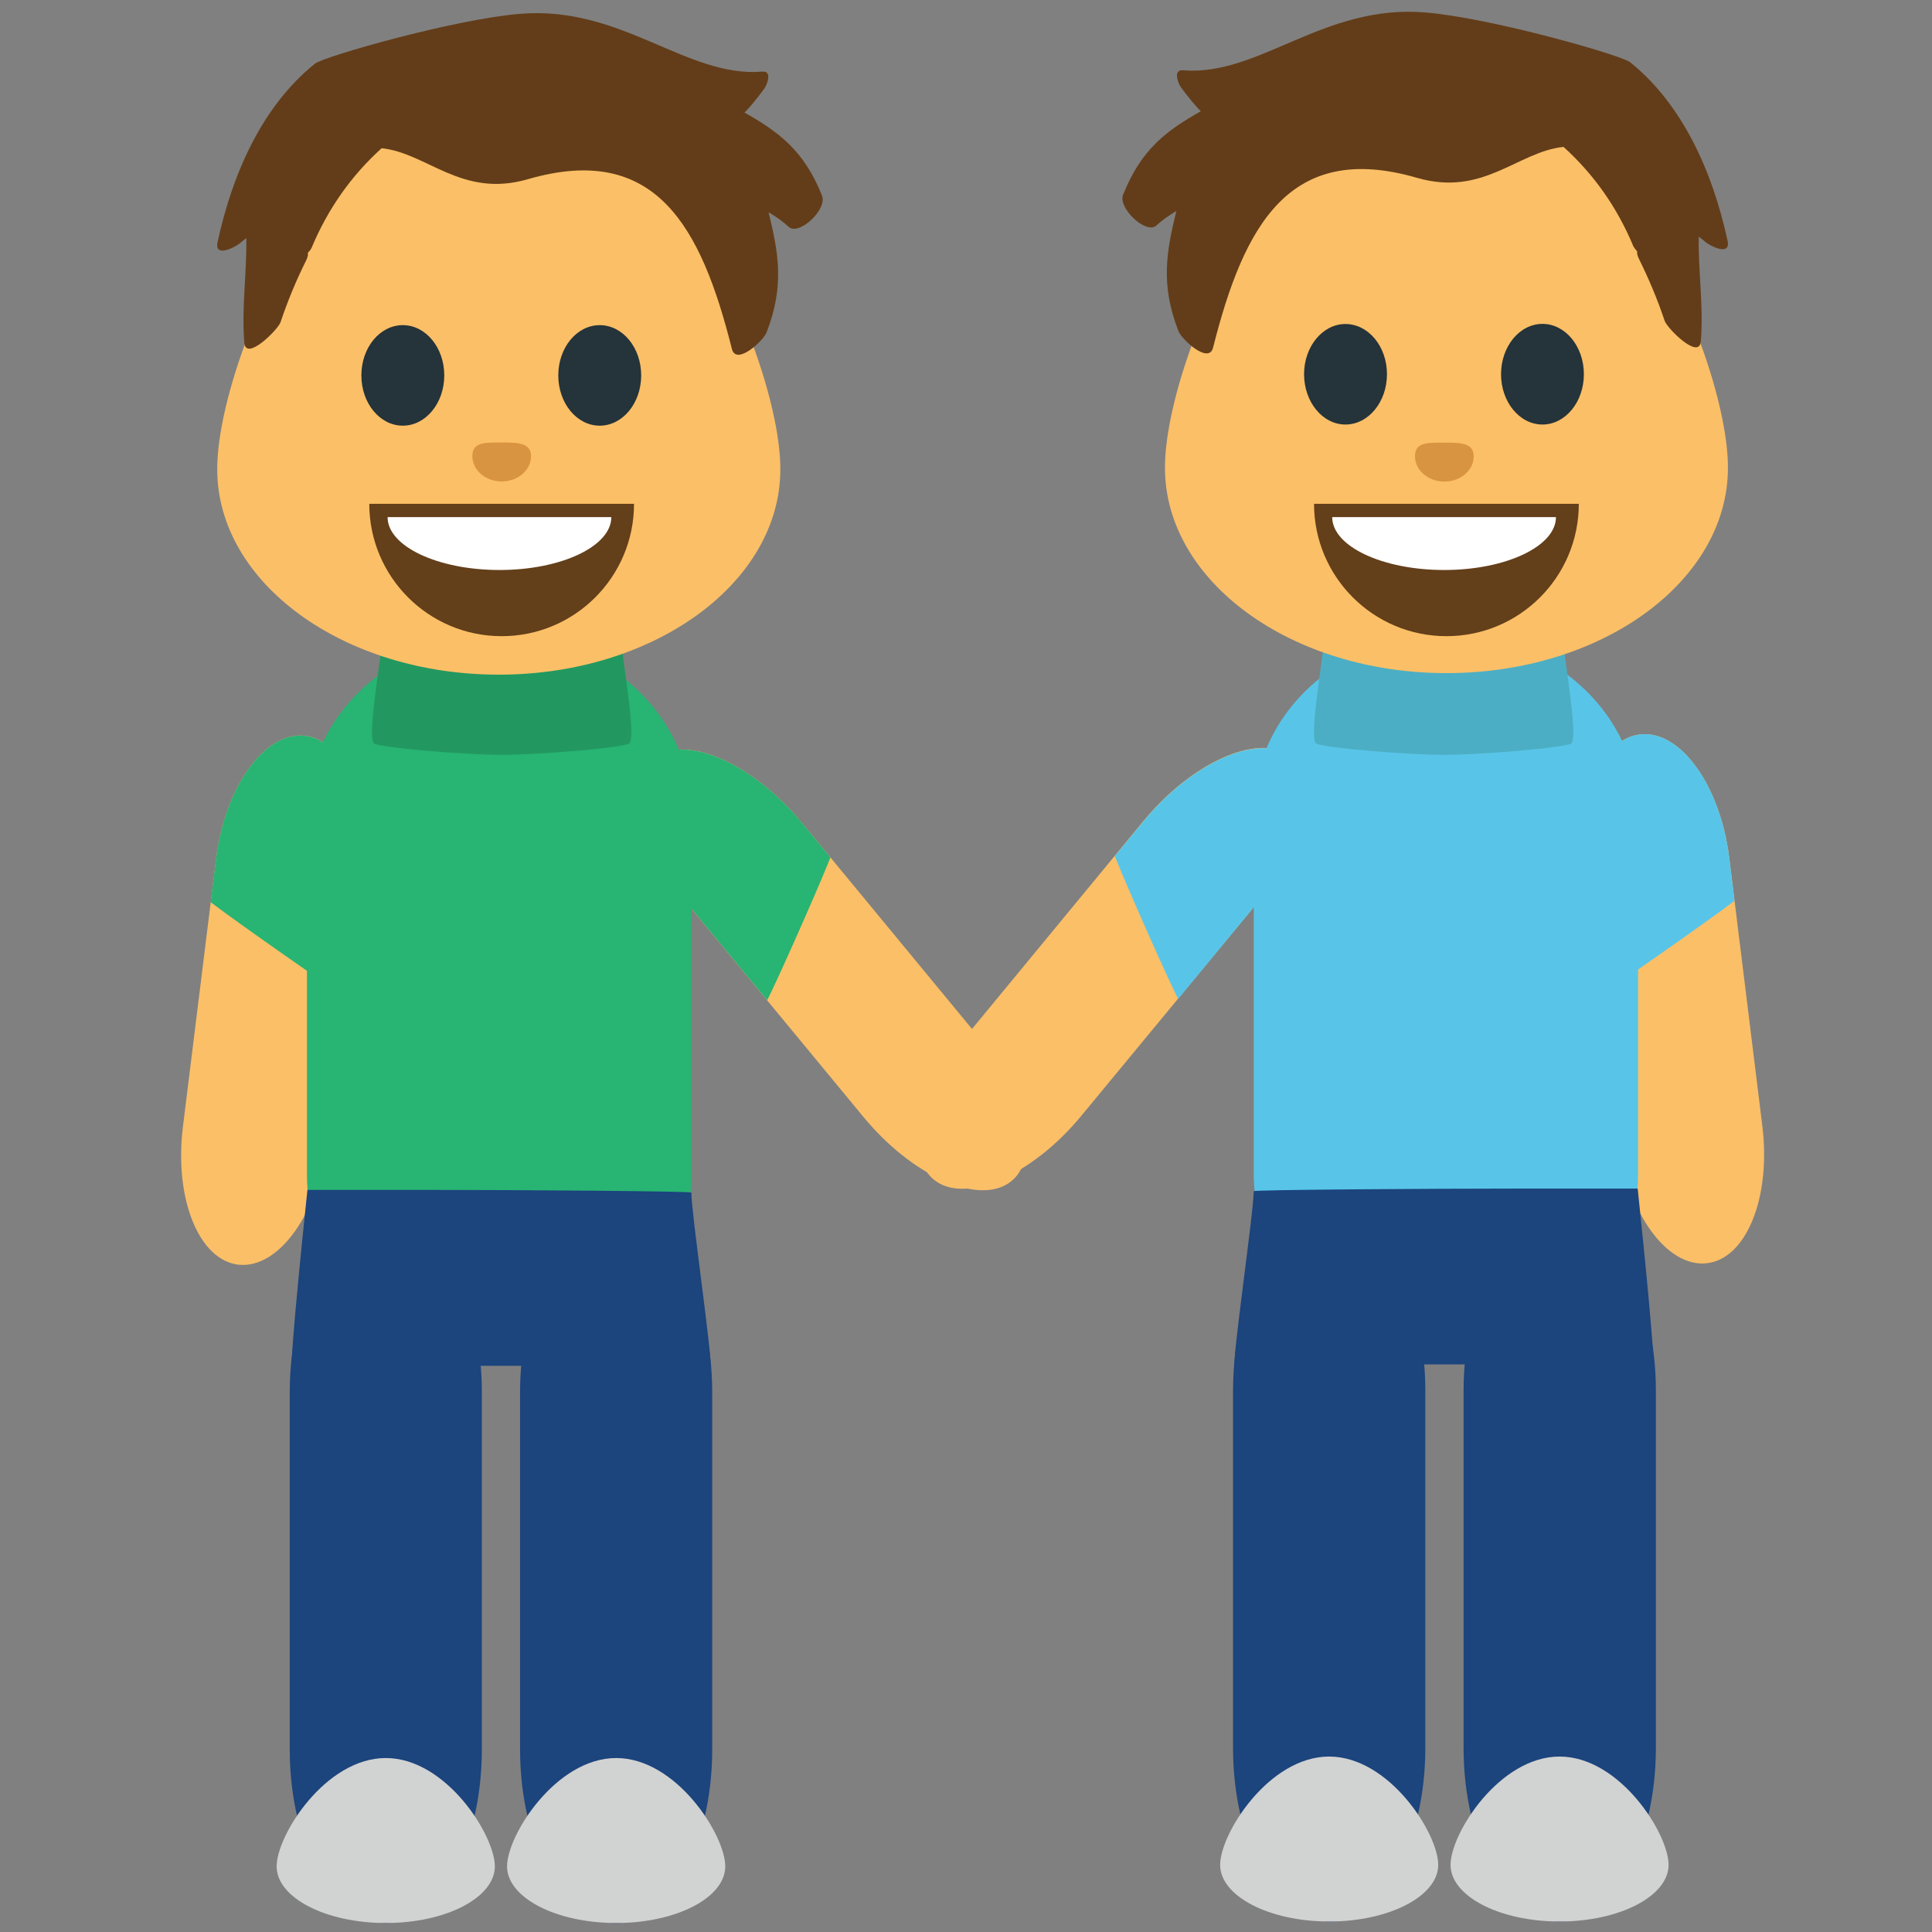
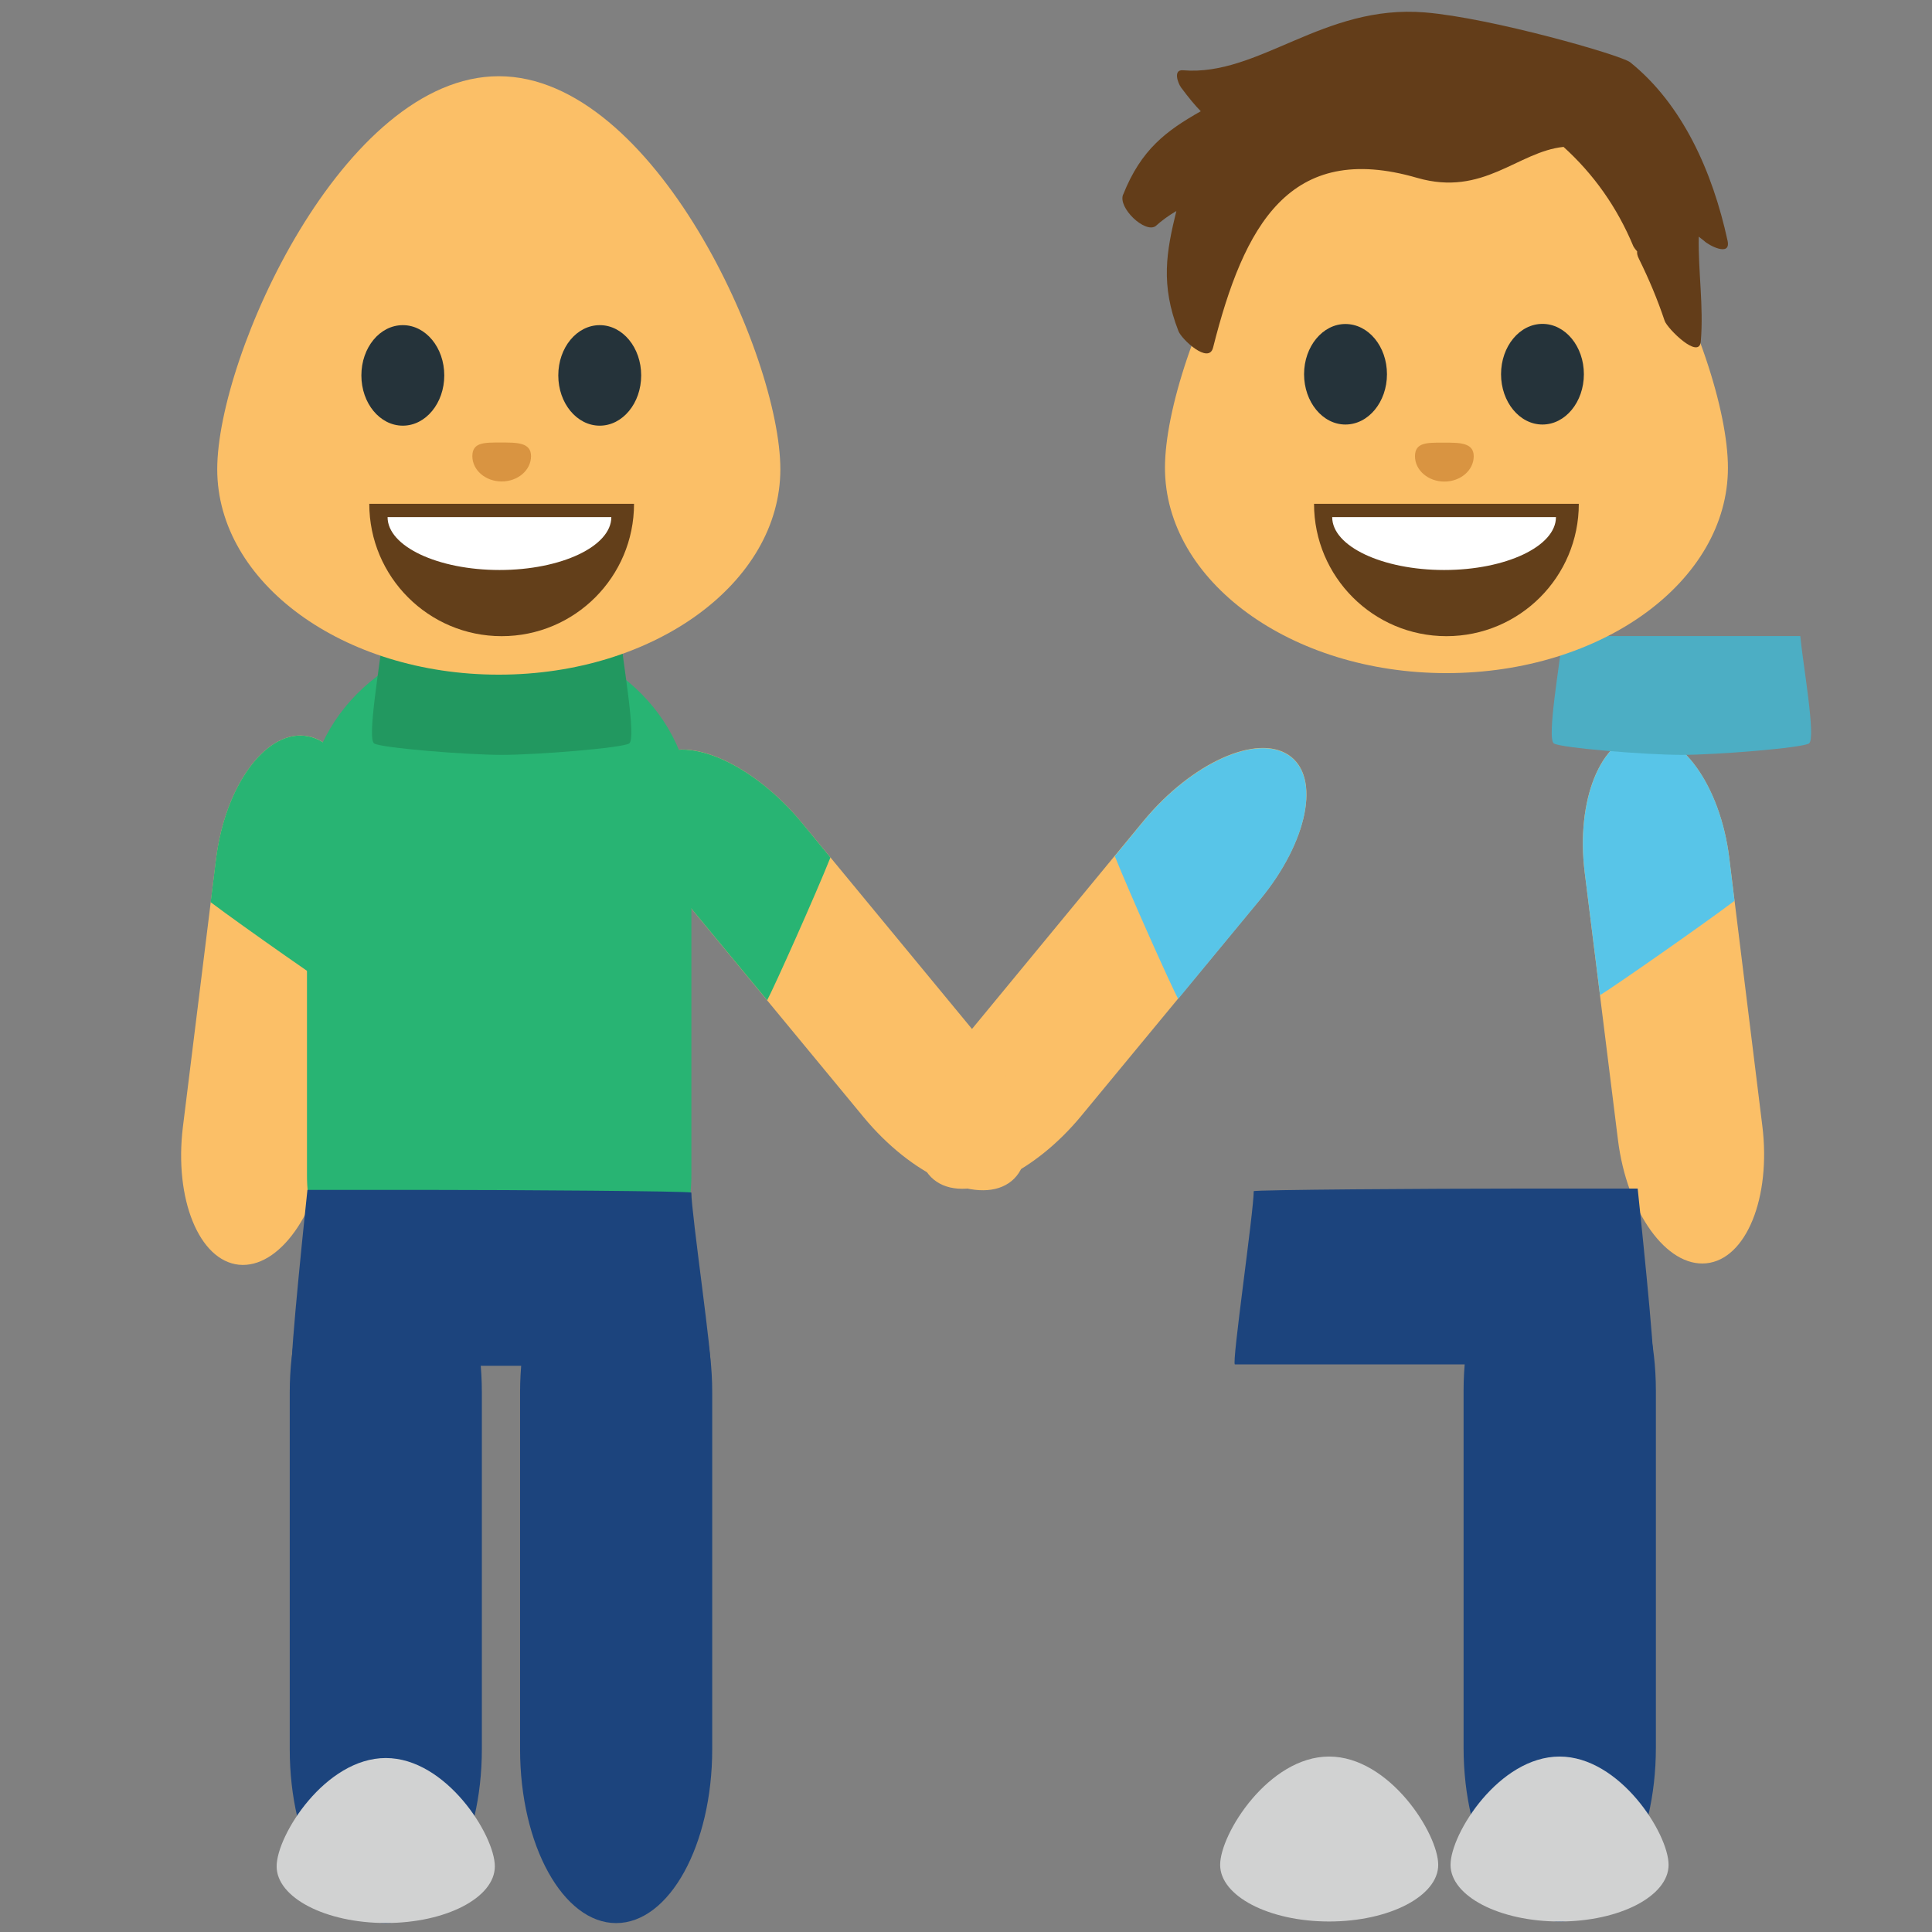
<svg xmlns="http://www.w3.org/2000/svg" viewBox="0 0 64 64" enable-background="new 0 0 64 64">
  <rect x="0" y="0" width="64" height="64" fill="#808080" stroke="none" />
  <g transform="matrix(1 0 0 1-.617.366)">
    <path d="m32.592 33.991c-1.587 1.928-2.02 4.069-.951 4.786 1.063.721 3.214-.258 4.802-2.188l5.914-7.158c1.588-1.924 2.02-4.068.951-4.785-1.063-.717-3.222.259-4.811 2.183l-5.905 7.162" fill="#fbbf67" />
    <path d="m39.646 32.723c-.217-.386-1.625-3.538-2.1-4.729l.951-1.156c1.589-1.924 3.743-2.9 4.811-2.183 1.063.717.637 2.861-.951 4.785l-2.711 3.283" fill="#58c5e8" />
    <path d="m33.08 34.04c1.59 1.929 2.02 4.071.951 4.787-1.067.719-3.217-.261-4.807-2.188l-5.912-7.157c-1.585-1.922-2.02-4.066-.952-4.783 1.063-.719 3.217.259 4.811 2.181l5.909 7.16" fill="#fbbf67" />
    <path d="m26.03 32.768c.213-.387 1.624-3.539 2.096-4.729l-.951-1.156c-1.593-1.922-3.747-2.9-4.811-2.181-1.063.717-.634 2.861.952 4.783l2.714 3.283" fill="#28b473" />
    <path d="m6.676 36.963c-.294 2.391.538 4.432 1.856 4.567 1.319.131 2.63-1.694 2.924-4.085l1.102-8.877c.293-2.386-.538-4.432-1.856-4.563-1.318-.135-2.631 1.694-2.927 4.083l-1.099 8.875" fill="#fbbf67" />
    <g fill="#28b473">
      <path d="m12.05 32.645c-.398-.233-3.379-2.313-4.455-3.125l.178-1.431c.296-2.39 1.609-4.219 2.927-4.083 1.319.131 2.15 2.177 1.856 4.563l-.506 4.076" />
      <path d="m23.52 38.575c0 3.233-2.85 5.851-6.365 5.851-3.515 0-6.369-2.617-6.369-5.851v-12.02c0-3.233 2.854-5.851 6.369-5.851 3.515 0 6.365 2.618 6.365 5.851v12.02" />
    </g>
    <g fill="#1c447d">
      <path d="m16.579 57.58c0 3.181-1.423 5.759-3.183 5.759-1.759 0-3.181-2.578-3.181-5.759v-11.822c0-3.179 1.421-5.757 3.181-5.757 1.759 0 3.183 2.578 3.183 5.757v11.822" />
      <path d="m24.21 57.58c0 3.181-1.423 5.759-3.183 5.759-1.755 0-3.182-2.578-3.182-5.759v-11.822c0-3.179 1.427-5.757 3.182-5.757 1.76 0 3.183 2.578 3.183 5.757v11.822" />
    </g>
    <g fill="#d1d2d2">
      <path d="m9.781 61.46c0 1.034 1.617 1.876 3.616 1.876 1.996 0 3.612-.842 3.612-1.876 0-1.034-1.616-3.589-3.612-3.589-2 0-3.616 2.555-3.616 3.589" />
-       <path d="m17.414 61.46c0 1.034 1.617 1.876 3.616 1.876 1.996 0 3.612-.842 3.612-1.876 0-1.034-1.616-3.589-3.612-3.589-1.999 0-3.616 2.555-3.616 3.589" />
    </g>
    <path d="m10.299 44.877c2.85 0 5.564 0 8.412 0 1.808 0 3.622 0 5.431 0 .116 0-.623-5.05-.623-5.736 0-.051-5.909-.09-8.754-.09-1.81 0-3.964 0-3.964 0 0 0-.618 5.826-.502 5.826" fill="#1c447d" />
    <path d="m58.995 36.919c.298 2.388-.533 4.431-1.853 4.563-1.318.135-2.627-1.69-2.927-4.08l-1.104-8.879c-.295-2.386.533-4.432 1.854-4.563 1.322-.135 2.638 1.694 2.935 4.083l1.095 8.876" fill="#fbbf67" />
    <g fill="#58c5e8">
      <path d="m53.62 32.6c.401-.239 3.38-2.313 4.455-3.125l-.175-1.432c-.297-2.39-1.608-4.219-2.935-4.083-1.315.131-2.146 2.177-1.854 4.563l.509 4.077" />
-       <path d="m42.15 38.529c0 3.229 2.851 5.851 6.365 5.851 3.52 0 6.365-2.618 6.365-5.851v-12.01c0-3.233-2.85-5.851-6.365-5.851-3.519 0-6.365 2.618-6.365 5.851v12.01" />
    </g>
    <g fill="#1c447d">
      <path d="m49.1 57.53c0 3.179 1.424 5.758 3.184 5.758 1.763 0 3.186-2.579 3.186-5.758v-11.825c0-3.179-1.423-5.754-3.186-5.754-1.76 0-3.184 2.575-3.184 5.754v11.825" />
-       <path d="m41.463 57.53c0 3.179 1.428 5.758 3.184 5.758 1.758 0 3.186-2.579 3.186-5.758v-11.825c0-3.179-1.428-5.754-3.186-5.754-1.756 0-3.184 2.575-3.184 5.754v11.825" />
    </g>
    <g fill="#d1d2d2">
      <path d="m55.891 61.41c0 1.032-1.617 1.876-3.611 1.876-2 0-3.612-.844-3.612-1.876 0-1.036 1.612-3.588 3.612-3.588 1.993 0 3.611 2.552 3.611 3.588" />
      <path d="m48.26 61.41c0 1.032-1.617 1.876-3.615 1.876-1.996 0-3.609-.844-3.609-1.876 0-1.036 1.613-3.588 3.609-3.588 1.998 0 3.615 2.552 3.615 3.588" />
    </g>
    <path d="m55.37 44.832c-2.851 0-5.56 0-8.41 0-1.812 0-3.62 0-5.435 0-.115 0 .623-5.05.623-5.738 0-.049 5.908-.087 8.759-.087 1.812 0 3.96 0 3.96 0 0 0 .619 5.825.503 5.825" fill="#1c447d" />
  </g>
  <path d="m20.556 21.07h-3.882-.112-3.882c-.077.867-.529 3.392-.287 3.557.22.148 3.038.379 4.225.379 1.187 0 4.01-.23 4.225-.379.243-.165-.21-2.69-.287-3.557" fill="#229860" />
-   <path d="m51.76 21.07h-3.883-.111-3.883c-.077.867-.529 3.392-.287 3.557.221.148 3.039.379 4.227.379 1.187 0 4-.23 4.226-.379.24-.165-.212-2.69-.289-3.557" fill="#4caec4" />
+   <path d="m51.76 21.07c-.077.867-.529 3.392-.287 3.557.221.148 3.039.379 4.227.379 1.187 0 4-.23 4.226-.379.24-.165-.212-2.69-.289-3.557" fill="#4caec4" />
  <g transform="matrix(1 0 0 1-.617.366)">
    <path d="m7.813 15.179c0 3.757 4.173 6.804 9.327 6.804 5.151 0 9.327-3.047 9.327-6.804 0-3.753-4.176-13.02-9.327-13.02-5.155 0-9.327 9.265-9.327 13.02" fill="#fbbf67" />
  </g>
  <g transform="matrix(1 0 0 1-.617.366)">
-     <path d="m27.851 6.122c-.595-1.496-1.427-2.111-2.571-2.759.189-.189.387-.433.649-.783.108-.151.274-.601-.058-.574-2.517.209-4.648-2.196-8.03-1.914-2.197.182-6.504 1.416-6.791 1.651-1.729 1.388-2.73 3.613-3.225 5.911-.123.553.638.145.777.005.055-.046.124-.095.174-.139.021 1.156-.162 2.305-.065 3.469.05.626 1.11-.427 1.199-.681.244-.727.518-1.382.851-2.053.054-.118.066-.189.054-.248.06-.058.101-.116.124-.164.545-1.305 1.325-2.399 2.32-3.299 1.52.161 2.653 1.661 4.841 1.027 4.24-1.229 5.746 1.574 6.763 5.626.147.561 1.048-.282 1.148-.551.596-1.539.398-2.631.066-3.979.24.137.474.304.688.501.358.248 1.257-.603 1.083-1.046" fill="#633d19" />
    <g fill="#25333a">
      <path d="m15.334 12.07c0 .92-.615 1.665-1.373 1.665-.762 0-1.373-.745-1.373-1.665 0-.922.611-1.665 1.373-1.665.758 0 1.373.742 1.373 1.665" />
      <path d="m21.857 12.07c0 .92-.615 1.665-1.373 1.665-.76 0-1.373-.745-1.373-1.665 0-.922.613-1.665 1.373-1.665.759 0 1.373.742 1.373 1.665" />
    </g>
    <path d="m21.62 16.323c0 2.42-1.961 4.385-4.385 4.385-2.42 0-4.385-1.965-4.385-4.385" fill="#633f1a" />
    <path d="m20.868 16.764c0 .967-1.658 1.752-3.703 1.752-2.047 0-3.709-.785-3.709-1.752" fill="#fff" />
  </g>
  <path d="m15.647 15.11c0-.46.396-.451.931-.451.538 0 1.013-.009 1.013.451 0 .465-.435.839-.972.839-.535 0-.972-.374-.972-.839" opacity=".6" fill="#c37929" />
  <g transform="matrix(1 0 0 1-.617.366)">
    <path d="m57.857 15.13c0 3.755-4.166 6.802-9.324 6.802-5.152 0-9.325-3.047-9.325-6.802 0-3.755 4.173-13.02 9.325-13.02 5.158 0 9.324 9.263 9.324 13.02" fill="#fbbf67" />
    <path d="m37.824 6.078c.596-1.496 1.427-2.111 2.57-2.759-.188-.191-.39-.435-.652-.785-.108-.149-.271-.601.063-.572 2.52.209 4.647-2.196 8.02-1.916 2.199.182 6.504 1.416 6.794 1.651 1.726 1.388 2.729 3.615 3.226 5.912.119.553-.643.143-.777.004-.059-.044-.123-.093-.178-.139-.021 1.158.166 2.307.068 3.469-.05.628-1.109-.425-1.197-.681-.244-.727-.52-1.38-.852-2.053-.059-.116-.066-.189-.059-.246-.053-.058-.096-.118-.123-.164-.543-1.307-1.323-2.4-2.316-3.299-1.523.159-2.652 1.659-4.846 1.027-4.234-1.232-5.742 1.574-6.764 5.625-.146.561-1.043-.28-1.146-.549-.6-1.539-.4-2.633-.07-3.979-.232.137-.472.304-.688.501-.349.244-1.254-.606-1.076-1.047" fill="#633d19" />
    <g fill="#25333a">
      <ellipse cx="51.713" cy="12.03" rx="1.372" ry="1.667" />
      <path d="m43.816 12.03c0 .92.615 1.667 1.369 1.667.762 0 1.377-.747 1.377-1.667 0-.92-.615-1.663-1.377-1.663-.751 0-1.369.743-1.369 1.663" />
    </g>
    <g>
      <path d="m52.917 16.323c0 2.42-1.961 4.385-4.385 4.385-2.421 0-4.386-1.965-4.386-4.385" fill="#633f1a" />
      <path d="m52.16 16.764c0 .967-1.658 1.752-3.703 1.752-2.047 0-3.709-.785-3.709-1.752" fill="#fff" />
    </g>
    <path d="m47.49 14.748c0-.46.396-.451.932-.451.538 0 1.014-.009 1.014.451 0 .465-.436.839-.973.839-.534 0-.973-.374-.973-.839" opacity=".6" fill="#c37929" />
  </g>
</svg>